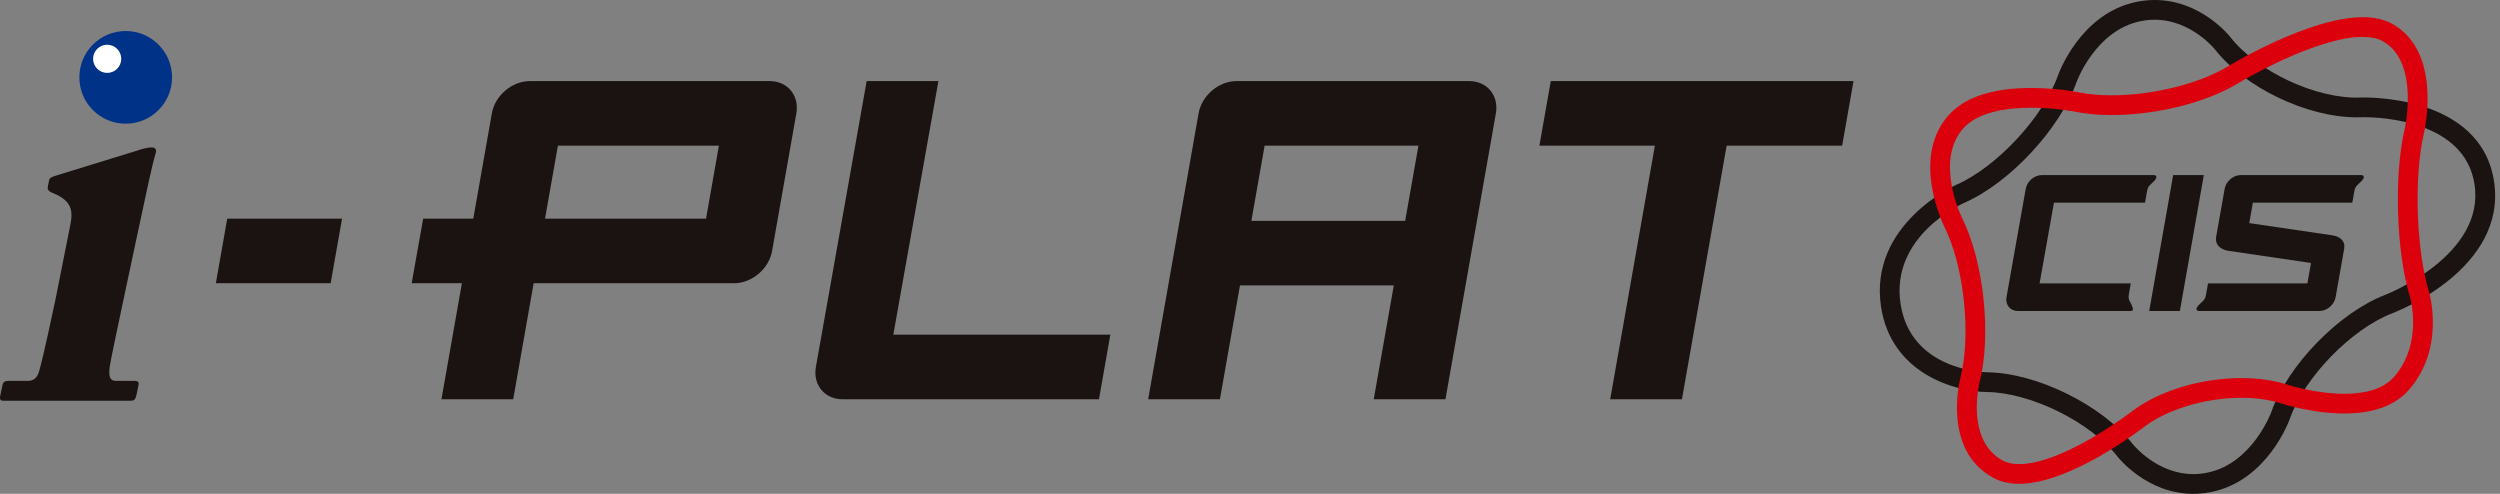
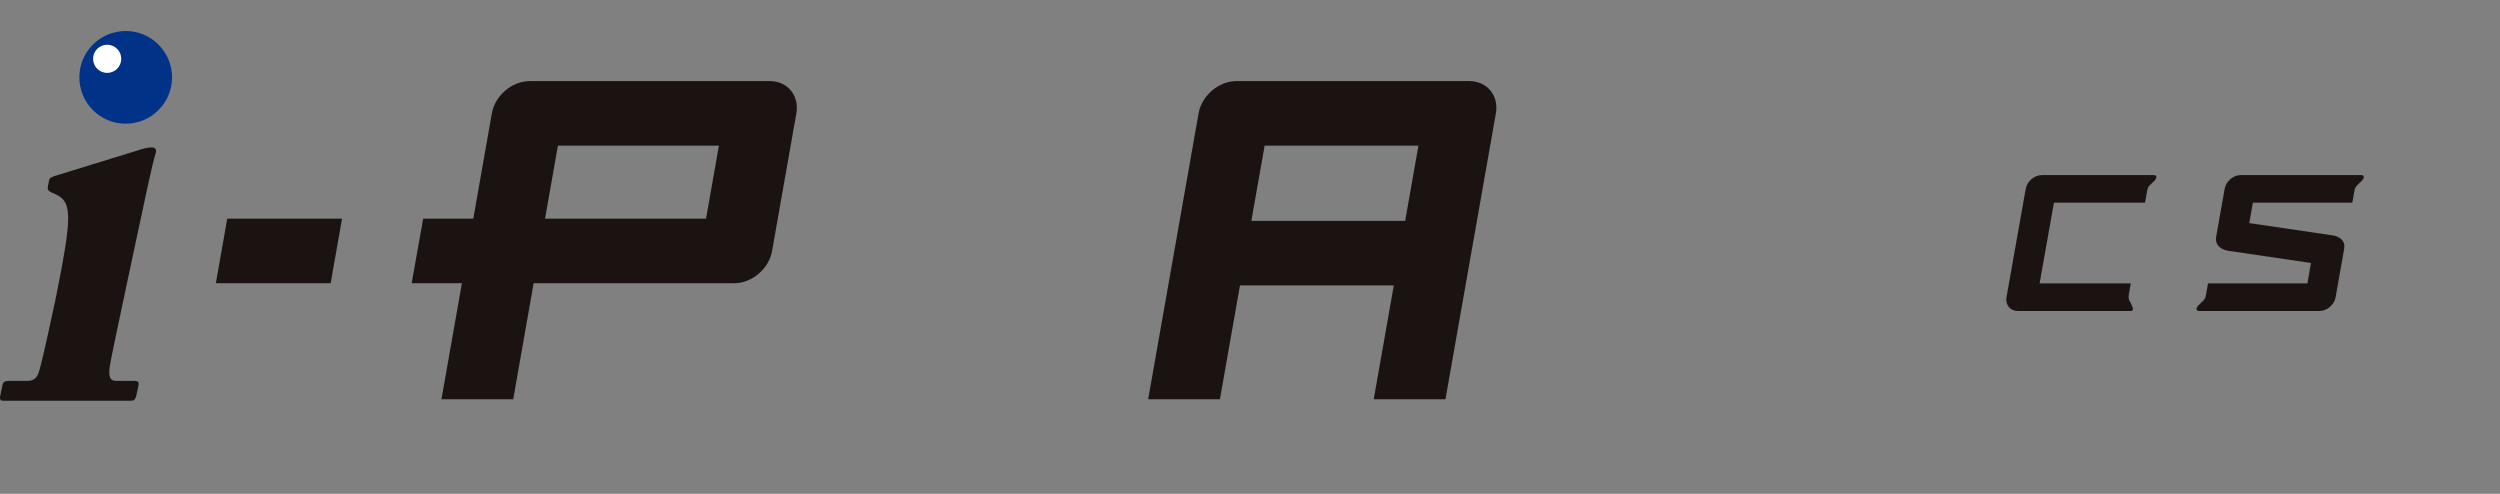
<svg xmlns="http://www.w3.org/2000/svg" width="243" height="48" viewBox="0 0 243 48" fill="none">
  <rect x="0" y="0" width="243" height="48" fill="#808080" stroke="none" />
-   <path d="M213.184 48C208.706 47.999 205.932 44.524 205.816 44.376C203.192 41.024 197.379 38.152 193.123 38.104C189.993 38.069 183.814 36.29 182.836 29.811C181.626 21.793 190.079 17.993 190.164 17.956C194.086 16.238 198.604 11.378 200.031 7.343C200.118 7.096 202.224 1.303 207.664 0.183C208.254 0.062 208.852 0 209.44 0C213.918 0 216.692 3.477 216.807 3.624C219.415 6.955 225.16 9.65 229.446 9.48C229.445 9.479 241.117 9.003 242.422 17.646C243.696 26.086 233.023 30.26 232.568 30.434C228.583 31.954 224.014 36.636 222.592 40.658C222.505 40.904 220.399 46.697 214.96 47.817C214.369 47.938 213.772 48 213.184 48ZM209.44 1.918C208.982 1.918 208.514 1.966 208.051 2.062C203.66 2.966 201.857 7.932 201.839 7.982C200.234 12.52 195.343 17.782 190.934 19.712C190.641 19.842 183.743 22.97 184.733 29.524C185.71 35.998 192.844 36.182 193.147 36.186C197.982 36.241 204.344 39.384 207.326 43.194C207.347 43.22 209.657 46.082 213.183 46.082C213.641 46.082 214.109 46.034 214.573 45.938C218.941 45.039 220.767 40.067 220.785 40.017C222.394 35.467 227.373 30.363 231.885 28.642C231.981 28.605 241.569 24.844 240.526 17.932C239.586 11.708 231.406 11.393 229.775 11.393C229.619 11.393 229.53 11.396 229.52 11.396C229.371 11.402 229.219 11.405 229.066 11.405C224.242 11.405 218.194 8.507 215.297 4.807C215.277 4.78 212.966 1.918 209.44 1.918Z" fill="#1A1311" />
-   <path d="M196.267 47.026C195.289 47.026 194.426 46.823 193.701 46.422C188.806 43.711 190.474 37.013 190.548 36.73C191.617 32.596 190.91 25.875 189.002 22.053C188.866 21.784 185.745 15.402 189.352 11.256C190.913 9.462 193.632 8.552 197.435 8.552C199.955 8.552 202.017 8.964 202.103 8.982C203.027 9.169 204.083 9.264 205.241 9.264C209.235 9.264 213.772 8.139 216.53 6.464C216.852 6.268 224.483 1.67 229.662 1.67C230.786 1.67 231.747 1.887 232.519 2.314C237.399 5.016 235.685 12.613 235.61 12.934C234.623 17.148 234.844 24.206 236.091 28.349C236.158 28.571 237.685 33.825 234.151 37.887C232.819 39.417 230.704 40.193 227.862 40.193C224.776 40.193 221.907 39.267 221.787 39.228C220.663 38.861 219.306 38.667 217.863 38.667C214.338 38.667 210.593 39.801 208.323 41.557C208.034 41.78 201.193 47.026 196.267 47.026ZM197.435 10.47C195.219 10.47 192.27 10.825 190.799 12.515C188.024 15.704 190.69 21.142 190.717 21.196C192.835 25.437 193.592 32.621 192.405 37.21C192.391 37.264 191.038 42.755 194.63 44.743C195.067 44.986 195.618 45.109 196.266 45.109C200.538 45.109 207.085 40.09 207.15 40.039C209.775 38.01 213.879 36.749 217.863 36.749C219.529 36.749 221.049 36.969 222.382 37.405C222.408 37.413 225.09 38.275 227.862 38.275C230.124 38.275 231.753 37.721 232.704 36.628C235.552 33.355 234.269 28.946 234.255 28.902C232.905 24.417 232.675 17.058 233.742 12.498C233.757 12.434 235.202 5.992 231.59 3.992C231.105 3.724 230.457 3.588 229.662 3.588C225.02 3.588 217.6 8.058 217.525 8.103C214.445 9.974 209.623 11.182 205.241 11.182C203.955 11.182 202.771 11.075 201.722 10.862C201.703 10.858 199.754 10.47 197.435 10.47Z" fill="#DC000C" />
-   <path d="M12.697 38.953H0.317C0.068 38.953 -0.059 38.851 0.027 38.444L0.243 37.428C0.308 37.123 0.479 37.022 0.827 37.022H2.667C3.213 37.022 3.604 36.819 3.827 36.005C4.25 34.481 5.1 30.494 5.402 29.07L6.815 21.955C7.118 20.532 7.036 19.516 5.109 18.753C4.606 18.55 4.599 18.346 4.664 18.042L4.783 17.482C4.815 17.33 4.936 17.228 5.416 17.076L13.343 14.635C13.932 14.432 14.402 14.33 14.751 14.33C15.148 14.33 15.243 14.584 15.118 14.941C14.835 15.805 14.155 19.007 13.204 23.48L12.048 28.919C11.626 30.9 10.723 35.141 10.654 35.7C10.548 36.665 10.722 37.022 11.268 37.022H13.058C13.456 37.022 13.523 37.174 13.458 37.479L13.252 38.444C13.177 38.8 13.045 38.953 12.697 38.953Z" fill="#1A1311" />
+   <path d="M12.697 38.953H0.317C0.068 38.953 -0.059 38.851 0.027 38.444L0.243 37.428C0.308 37.123 0.479 37.022 0.827 37.022H2.667C3.213 37.022 3.604 36.819 3.827 36.005C4.25 34.481 5.1 30.494 5.402 29.07C7.118 20.532 7.036 19.516 5.109 18.753C4.606 18.55 4.599 18.346 4.664 18.042L4.783 17.482C4.815 17.33 4.936 17.228 5.416 17.076L13.343 14.635C13.932 14.432 14.402 14.33 14.751 14.33C15.148 14.33 15.243 14.584 15.118 14.941C14.835 15.805 14.155 19.007 13.204 23.48L12.048 28.919C11.626 30.9 10.723 35.141 10.654 35.7C10.548 36.665 10.722 37.022 11.268 37.022H13.058C13.456 37.022 13.523 37.174 13.458 37.479L13.252 38.444C13.177 38.8 13.045 38.953 12.697 38.953Z" fill="#1A1311" />
  <path d="M16.723 7.519C16.723 10.007 14.707 12.023 12.218 12.023C9.73 12.023 7.714 10.007 7.714 7.519C7.714 5.031 9.73 3.014 12.218 3.014C14.707 3.014 16.723 5.031 16.723 7.519Z" fill="#003288" />
  <path d="M11.786 5.717C11.786 6.473 11.172 7.086 10.416 7.086C9.661 7.086 9.048 6.473 9.048 5.717C9.048 4.961 9.661 4.348 10.416 4.348C11.172 4.348 11.786 4.961 11.786 5.717Z" fill="white" />
  <path d="M142.812 7.882H120.191C118.459 7.882 116.805 9.286 116.502 11.02L111.602 38.808H118.576C118.576 38.808 119.507 33.524 120.526 27.742H135.477C134.458 33.524 133.527 38.808 133.527 38.808H140.499L145.399 11.02C145.706 9.286 144.545 7.882 142.812 7.882ZM121.632 21.466C122.184 18.339 122.665 15.61 122.921 14.158H137.873C137.616 15.61 137.135 18.339 136.583 21.466H121.632Z" fill="#1A1311" />
  <path d="M22.087 21.253L20.981 27.53H32.14L33.246 21.253H22.087Z" fill="#1A1311" />
  <path d="M74.818 7.882H51.498C49.765 7.882 48.113 9.286 47.808 11.02L46.004 21.253H41.132L40.015 27.53H44.897L42.908 38.808H49.883C49.883 38.808 50.837 33.394 51.871 27.53H71.356C73.088 27.53 74.741 26.127 75.047 24.391L77.405 11.02C77.71 9.286 76.551 7.882 74.818 7.882ZM68.627 21.253H52.977C53.513 18.215 53.978 15.577 54.229 14.158H69.878C69.428 16.708 69.074 18.706 68.627 21.253Z" fill="#1A1311" />
-   <path d="M180.162 7.882H150.736L149.63 14.159H160.856L156.511 38.808H163.485L167.83 14.159H179.057L180.162 7.882Z" fill="#1A1311" />
-   <path d="M84.24 7.882L79.304 35.67C78.999 37.405 80.158 38.808 81.89 38.808H106.821L107.924 32.532H86.831C87.553 28.451 91.214 7.882 91.214 7.882H84.24Z" fill="#1A1311" />
-   <path d="M211.232 17.016L208.903 30.23H211.883L214.212 17.016H211.232Z" fill="#1A1311" />
  <path d="M209.233 17.741C209.707 17.325 209.707 17.016 209.339 17.016H198.478C197.738 17.016 197.031 17.616 196.901 18.357L195.031 28.889C194.901 29.63 195.397 30.23 196.137 30.23H207.091C207.459 30.23 207.347 29.913 207.041 29.34C206.884 29.046 206.878 28.948 206.928 28.592L207.112 27.548H198.248L199.645 19.698H208.496L208.68 18.655C208.745 18.301 208.753 18.163 209.233 17.741Z" fill="#1A1311" />
  <path d="M229.498 17.016H217.812C217.072 17.016 216.366 17.616 216.236 18.357L215.407 23.026C215.277 23.767 215.803 24.225 216.512 24.367L224.628 25.56L224.278 27.548H214.619L214.433 28.592C214.369 28.945 214.35 29.083 213.87 29.506C213.396 29.922 213.396 30.23 213.764 30.23H225.443C226.184 30.23 226.889 29.63 227.021 28.889L227.862 24.133L227.856 24.131C227.98 23.422 227.448 22.999 226.738 22.878L218.628 21.685L218.979 19.698H228.645L228.829 18.655C228.894 18.301 228.912 18.163 229.393 17.741C229.867 17.325 229.867 17.016 229.498 17.016Z" fill="#1A1311" />
</svg>